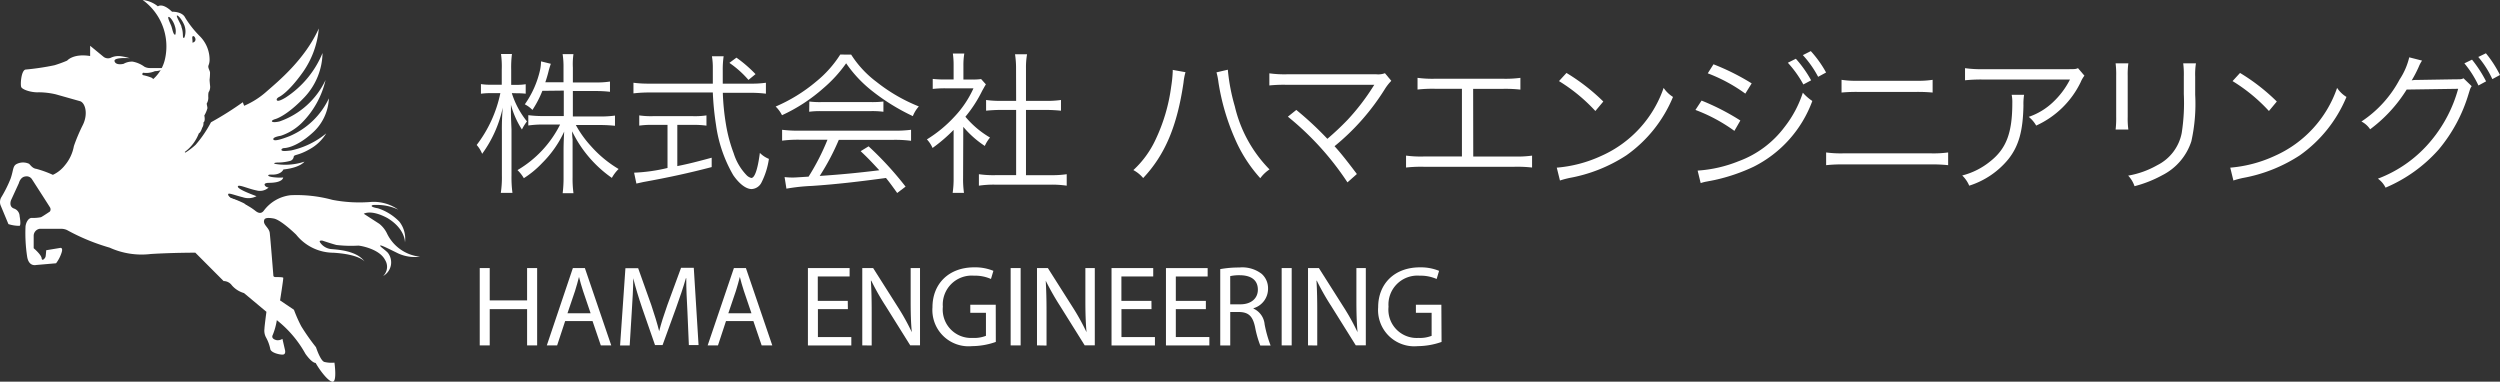
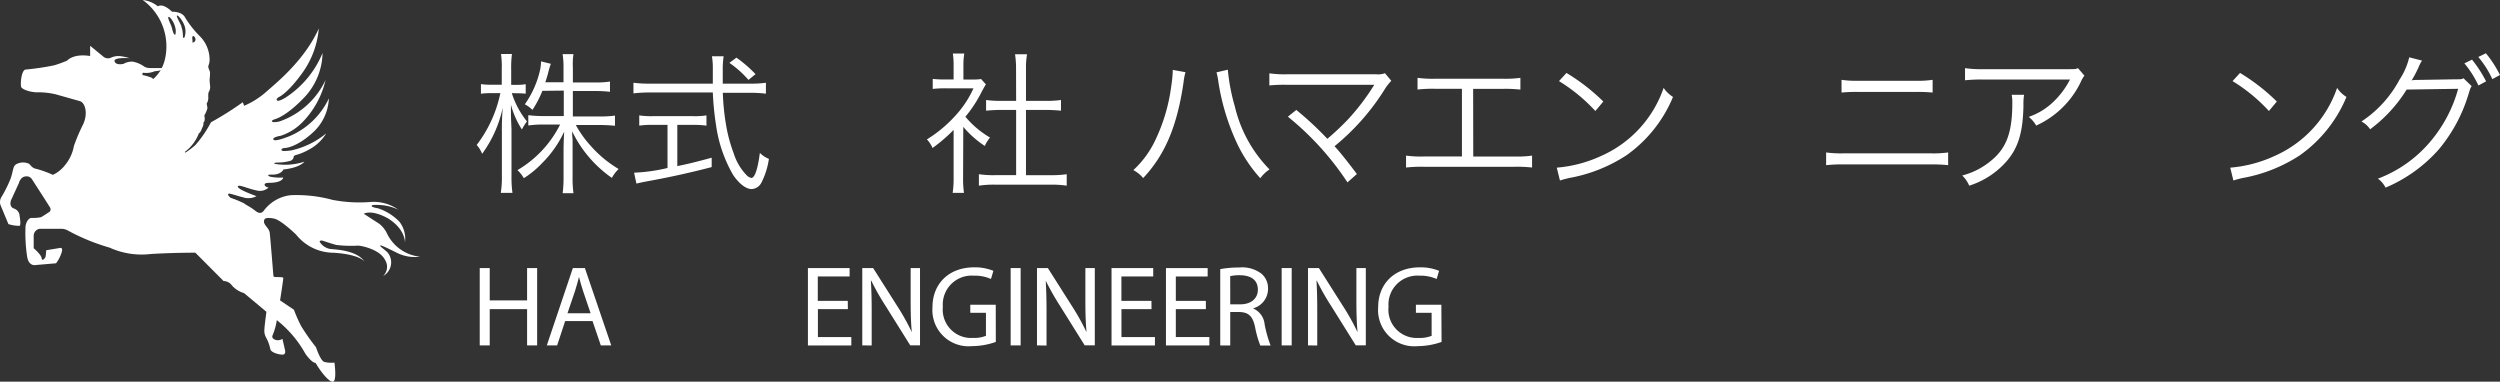
<svg xmlns="http://www.w3.org/2000/svg" width="309.285" height="47.216" viewBox="0 0 309.285 47.216">
  <rect x="0" y="0" width="309.285" height="47.216" fill="#333333" stroke="none" />
  <g id="レイヤー_2" data-name="レイヤー 2" transform="translate(0.001 -0.05)">
    <g id="特別処理パーツ" transform="translate(-0.001 0.05)">
      <path id="パス_1" data-name="パス 1" d="M79.237,13.373a10.6,10.6,0,0,0,1.874,3.5,5.606,5.606,0,0,0-.622,1,10.694,10.694,0,0,1-1.362-3.063c0,1.4,0,1.4.071,3.063v5.654a14.655,14.655,0,0,0,.118,2.189H77.874a12.953,12.953,0,0,0,.134-2.189v-5.37a29.98,29.98,0,0,1,.11-3,15.009,15.009,0,0,1-2.551,5.725,3.7,3.7,0,0,0-.677-1.095,15.812,15.812,0,0,0,2.929-6.41H76.74a8.441,8.441,0,0,0-1.323.071V12.255a7.827,7.827,0,0,0,1.323.079h1.252V10.475A11.7,11.7,0,0,0,77.9,8.53h1.354a12.929,12.929,0,0,0-.094,1.945v1.874h.63a6.63,6.63,0,0,0,1.165-.079v1.173a10.82,10.82,0,0,0-1.165-.055Zm3.78-.283a12.874,12.874,0,0,1-1.228,2.362,3.606,3.606,0,0,0-.945-.693,11.812,11.812,0,0,0,1.89-4.26,5.37,5.37,0,0,0,.118-1.055l1.213.3a9.159,9.159,0,0,0-.307,1.024c-.11.433-.244.882-.378,1.26h2.252v-1.8a10.063,10.063,0,0,0-.11-1.677h1.339a8.968,8.968,0,0,0-.071,1.662V12.05h2.756a10.465,10.465,0,0,0,1.835-.11v1.268a15.253,15.253,0,0,0-1.835-.094H86.788v3.15h3.378A13.387,13.387,0,0,0,92,16.152v1.26c-.583-.055-1.173-.094-1.85-.094H87.158a13.158,13.158,0,0,0,1.866,2.606,14.269,14.269,0,0,0,3.425,2.835,4.725,4.725,0,0,0-.835,1.1A14.961,14.961,0,0,1,86.7,18.1a7.772,7.772,0,0,0,.055,1v4.67a13.324,13.324,0,0,0,.11,1.984H85.528a15.332,15.332,0,0,0,.11-2V20.4c0-.173,0-.929.079-2.268a13.387,13.387,0,0,1-2.709,3.874,11.811,11.811,0,0,1-2.284,1.89,4.59,4.59,0,0,0-.787-1,13.576,13.576,0,0,0,5.276-5.638H83.166a12.788,12.788,0,0,0-1.89.118V16.1a13.945,13.945,0,0,0,1.89.11h2.5v-3.15Z" transform="translate(-15.918 -1.852)" fill="#fff" />
      <path id="パス_2" data-name="パス 2" d="M114.072,12.276a12.158,12.158,0,0,0,1.835-.11V13.52a14.843,14.843,0,0,0-1.945-.11h-3.386a29.205,29.205,0,0,0,.394,3.937,18.529,18.529,0,0,0,.953,3.551,6.8,6.8,0,0,0,1.575,2.685,1.221,1.221,0,0,0,.606.362c.409,0,.787-1.024,1.055-3.1a3.339,3.339,0,0,0,1.118.74,9.362,9.362,0,0,1-.929,2.945,1.433,1.433,0,0,1-1.213.787c-.693,0-1.528-.646-2.268-1.717a16.938,16.938,0,0,1-2.134-6.221,35.235,35.235,0,0,1-.394-4.008h-7.874a16.221,16.221,0,0,0-1.945.11V12.166a14.261,14.261,0,0,0,1.945.11h7.874V10.37a8.465,8.465,0,0,0-.11-1.48h1.449a11.025,11.025,0,0,0-.11,1.764v1.622Zm-12.135,5.1a11.363,11.363,0,0,0-1.7.094V16.205a9.874,9.874,0,0,0,1.725.094h4.89a9.733,9.733,0,0,0,1.7-.094v1.268a11.024,11.024,0,0,0-1.677-.094h-1.929v5.1c1.394-.283,2.213-.488,4.252-1.039V22.6c-2.8.732-5.331,1.284-8.465,1.85l-.85.189L99.6,23.292a21.119,21.119,0,0,0,4.134-.583V17.379Zm11.812-5.559a12.253,12.253,0,0,0-2.362-2.11l.874-.646a16.355,16.355,0,0,1,2.362,2.039Z" transform="translate(-21.153 -1.929)" fill="#fff" />
-       <path id="パス_3" data-name="パス 3" d="M131.2,8.63a12.819,12.819,0,0,0,3.15,3.386,20.773,20.773,0,0,0,5.221,3.024,4.024,4.024,0,0,0-.74,1.2,25.711,25.711,0,0,1-5.252-3.284,15.592,15.592,0,0,1-3-3.252,16.583,16.583,0,0,1-2.835,3.1,20.718,20.718,0,0,1-5.1,3.323,3.874,3.874,0,0,0-.787-1.071,19.985,19.985,0,0,0,5.008-3.087,13.82,13.82,0,0,0,2.984-3.347Zm-6.386,10.528a15.591,15.591,0,0,0-2.158.118V17.93a15.867,15.867,0,0,0,2.158.11h11.638a15.56,15.56,0,0,0,2.158-.11v1.362a15.749,15.749,0,0,0-2.158-.118h-6.78a28.924,28.924,0,0,1-2.362,4.465c2.606-.173,4.575-.362,7.37-.7-1.134-1.228-1.473-1.575-2.307-2.362l.984-.6a40.751,40.751,0,0,1,4.575,4.985l-1.039.787c-.74-1.039-.984-1.362-1.386-1.858-3.362.457-6.213.787-9.166.984a23.419,23.419,0,0,0-3.15.339l-.228-1.433a8.332,8.332,0,0,0,.961.055c.307,0,.307,0,2.008-.11a28.433,28.433,0,0,0,2.339-4.567Zm1.213-4.725a10.237,10.237,0,0,0,1.488.071h6.1a11.906,11.906,0,0,0,1.575-.071V15.7a10.615,10.615,0,0,0-1.575-.079H127.48a9.859,9.859,0,0,0-1.473.079Z" transform="translate(-25.899 -1.874)" fill="#fff" />
      <path id="パス_4" data-name="パス 4" d="M150.1,23.847a11.81,11.81,0,0,0,.11,1.85h-1.4a12.227,12.227,0,0,0,.118-1.866V17.909a20.111,20.111,0,0,1-2.606,2.236,3.669,3.669,0,0,0-.7-1.063,16.024,16.024,0,0,0,3.4-2.8,12.6,12.6,0,0,0,2.362-3.52h-3.528a13.387,13.387,0,0,0-1.512.079V11.6a12.639,12.639,0,0,0,1.473.071h1.11V9.917a9.9,9.9,0,0,0-.094-1.457h1.417a8.582,8.582,0,0,0-.11,1.473v1.74h1.095a6.678,6.678,0,0,0,1.095-.055l.591.661c-.134.2-.244.417-.457.787a16.04,16.04,0,0,1-2.079,3.213,11.5,11.5,0,0,0,3.047,2.575,4.418,4.418,0,0,0-.646,1.039,12.237,12.237,0,0,1-2.662-2.362Zm6.552-13.568a11.261,11.261,0,0,0-.126-1.725h1.488a9.2,9.2,0,0,0-.134,1.725v4.04h2.48a12.93,12.93,0,0,0,1.85-.11v1.323c-.583-.055-1.189-.094-1.85-.094h-2.48v8.071h3a12.6,12.6,0,0,0,2.039-.118v1.417a12.969,12.969,0,0,0-2.039-.126h-6.8a12.6,12.6,0,0,0-2.024.126V23.39a12.6,12.6,0,0,0,2.039.118h2.567V15.437h-1.866c-.646,0-1.268.039-1.851.094V14.208a12.693,12.693,0,0,0,1.851.11h1.866Z" transform="translate(-30.952 -1.838)" fill="#fff" />
      <path id="パス_5" data-name="パス 5" d="M184.509,11.307a7.4,7.4,0,0,0-.244,1.284c-.787,5.386-2.291,8.945-4.992,11.812a4.126,4.126,0,0,0-1.213-.984,11.961,11.961,0,0,0,2.74-3.756,21.883,21.883,0,0,0,1.937-6.559,15.6,15.6,0,0,0,.189-1.78,1.664,1.664,0,0,0,0-.3ZM189.746,11a23.857,23.857,0,0,0,.866,4.536,16.466,16.466,0,0,0,4.292,7.8,4.48,4.48,0,0,0-1.142,1.087,17.67,17.67,0,0,1-3.15-4.914,27.931,27.931,0,0,1-2.024-6.937,8.421,8.421,0,0,0-.244-1.244Z" transform="translate(-37.847 -2.377)" fill="#fff" />
      <path id="パス_6" data-name="パス 6" d="M202.761,16.094a40.851,40.851,0,0,1,3.843,3.575,33.929,33.929,0,0,0,2.512-2.362,27.467,27.467,0,0,0,3.15-4.1,2.193,2.193,0,0,1,.15-.22H201.627a17.005,17.005,0,0,0-2.2.079v-1.5a13.67,13.67,0,0,0,2.213.118h11.024a2.362,2.362,0,0,0,1.063-.134l.787.945a5.914,5.914,0,0,0-.787,1,28.545,28.545,0,0,1-6.237,7.087c.724.787,1.5,1.764,2.764,3.441l-1.165,1.032a35.53,35.53,0,0,0-7.37-8.126Z" transform="translate(-42.39 -2.494)" fill="#fff" />
      <path id="パス_7" data-name="パス 7" d="M229.215,22.013h5.063a13.67,13.67,0,0,0,2.213-.11v1.473a16.733,16.733,0,0,0-2.189-.094H223.073a16.686,16.686,0,0,0-2.173.094V21.9a13.512,13.512,0,0,0,2.189.11h4.725V13.634h-3.292a16.725,16.725,0,0,0-2.2.094V12.28a13.843,13.843,0,0,0,2.213.11h8.3a13.843,13.843,0,0,0,2.213-.11v1.457a16.725,16.725,0,0,0-2.2-.094h-3.646Z" transform="translate(-46.953 -2.65)" fill="#fff" />
      <path id="パス_8" data-name="パス 8" d="M244.58,23.227a16.253,16.253,0,0,0,5.512-1.457,14.261,14.261,0,0,0,7.709-8.41,3.882,3.882,0,0,0,1.158,1.118,16.575,16.575,0,0,1-5.764,7.221,19.1,19.1,0,0,1-7.087,2.811c-.5.118-.661.157-1.134.307Zm1.2-11.717a24.725,24.725,0,0,1,4.559,3.536l-.984,1.173a21.033,21.033,0,0,0-4.5-3.7Z" transform="translate(-51.986 -2.486)" fill="#fff" />
-       <path id="パス_9" data-name="パス 9" d="M267.126,14.2a29.132,29.132,0,0,1,4.8,2.465l-.74,1.284a20.317,20.317,0,0,0-4.819-2.591Zm-.488,8.662a16.332,16.332,0,0,0,5.079-1.165,12.442,12.442,0,0,0,5.67-4.221,13.725,13.725,0,0,0,2.268-4.252,5.852,5.852,0,0,0,1.173,1.024,14.8,14.8,0,0,1-7.276,8.142,22.48,22.48,0,0,1-4.78,1.63l-1.024.2a4.874,4.874,0,0,0-.732.189ZM268.6,9.71a28.487,28.487,0,0,1,4.725,2.362l-.787,1.268a19.859,19.859,0,0,0-4.646-2.512Zm10.19-.685a14.325,14.325,0,0,1,1.89,2.669l-.961.512A13.561,13.561,0,0,0,277.8,9.521Zm1.85-.945a13.6,13.6,0,0,1,1.89,2.646l-.984.535a12.6,12.6,0,0,0-1.89-2.685Z" transform="translate(-56.618 -1.757)" fill="#fff" />
      <path id="パス_10" data-name="パス 10" d="M286.9,21.575a13.457,13.457,0,0,0,2.189.11h10.717a13.458,13.458,0,0,0,2.189-.11V23.15a17.8,17.8,0,0,0-2.173-.094H289.073a17.882,17.882,0,0,0-2.173.094Zm1.906-8.985a11.686,11.686,0,0,0,2.024.118h7.221a11.812,11.812,0,0,0,2.024-.118v1.575a19.2,19.2,0,0,0-2.008-.079h-7.26a19.025,19.025,0,0,0-2,.079Z" transform="translate(-60.982 -2.715)" fill="#fff" />
      <path id="パス_11" data-name="パス 11" d="M315.934,14.054a7.293,7.293,0,0,0-.079,1.323c-.055,3.15-.583,5.032-1.874,6.654a10.237,10.237,0,0,1-4.835,3.268,3.788,3.788,0,0,0-.866-1.26,8.977,8.977,0,0,0,3.457-1.74c2-1.575,2.74-3.536,2.74-7.221a4.608,4.608,0,0,0-.079-1.024Zm7.465-2.362a3.32,3.32,0,0,0-.457.787,11.284,11.284,0,0,1-5.512,5.386,3.725,3.725,0,0,0-.921-1.079,8.166,8.166,0,0,0,2.984-1.8,10.117,10.117,0,0,0,2.118-2.819H310.855a19.245,19.245,0,0,0-2.228.094v-1.5a14.039,14.039,0,0,0,2.252.126h10.15c1.268,0,1.268,0,1.575-.126Z" transform="translate(-65.526 -2.329)" fill="#fff" />
-       <path id="パス_12" data-name="パス 12" d="M333.955,10a10.456,10.456,0,0,0-.079,1.575v5.04a10.047,10.047,0,0,0,.079,1.575H332.38a11.814,11.814,0,0,0,.071-1.575v-5.04A11.553,11.553,0,0,0,332.38,10Zm8.363,0a8.86,8.86,0,0,0-.094,1.646v2.228a21.341,21.341,0,0,1-.472,5.764,7.166,7.166,0,0,1-3.591,4.2,14.875,14.875,0,0,1-3.441,1.362,3.528,3.528,0,0,0-.787-1.307,11.1,11.1,0,0,0,3.6-1.291,5.654,5.654,0,0,0,3.024-3.984,23.974,23.974,0,0,0,.26-4.827V11.622A10.9,10.9,0,0,0,340.743,10Z" transform="translate(-70.649 -2.165)" fill="#fff" />
      <path id="パス_13" data-name="パス 13" d="M350.39,23.227A16.245,16.245,0,0,0,355.9,21.77a14.261,14.261,0,0,0,7.709-8.41,3.709,3.709,0,0,0,1.158,1.118A16.631,16.631,0,0,1,359,21.7a19.1,19.1,0,0,1-7.087,2.811,11.306,11.306,0,0,0-1.134.307ZM351.6,11.51a24.411,24.411,0,0,1,4.551,3.536l-.976,1.173a20.883,20.883,0,0,0-4.5-3.7Z" transform="translate(-74.477 -2.486)" fill="#fff" />
      <path id="パス_14" data-name="パス 14" d="M378.5,9.326a4.12,4.12,0,0,0-.417.787,14.672,14.672,0,0,1-.866,1.661,2.93,2.93,0,0,1,.677-.055l4.764-.079c.661,0,.717,0,.969-.126l1.016.976c-.165.228-.165.252-.378.929a19.262,19.262,0,0,1-3.7,6.9,18.276,18.276,0,0,1-6.583,4.725,2.913,2.913,0,0,0-.945-1.11,15.749,15.749,0,0,0,6.678-4.819,17.04,17.04,0,0,0,3.252-6.3l-6.37.094a17.835,17.835,0,0,1-4.52,4.914A2.866,2.866,0,0,0,371,16.861a14.174,14.174,0,0,0,4.725-5.2,8.511,8.511,0,0,0,1.189-2.74Zm6.181-.118a15.543,15.543,0,0,1,1.74,2.685l-.945.512a12.535,12.535,0,0,0-1.74-2.74ZM386.4,8.42a14.282,14.282,0,0,1,1.74,2.685l-.945.512a11.811,11.811,0,0,0-1.74-2.74Z" transform="translate(-78.858 -1.829)" fill="#fff" />
      <path id="パス_15" data-name="パス 15" d="M76.606,42.17v4h4.622v-4h1.244v9.56H81.229V47.249H76.606V51.73H75.37V42.17Z" transform="translate(-16.02 -9.003)" fill="#fff" />
      <path id="パス_16" data-name="パス 16" d="M88.178,48.722l-.992,3.008H85.91l3.221-9.56h1.488l3.26,9.56H92.588l-1.024-3.008Zm3.15-.961L90.391,45c-.213-.622-.354-1.189-.5-1.74h0c-.15.567-.3,1.15-.488,1.732l-.937,2.764Z" transform="translate(-18.26 -9.003)" fill="#fff" />
-       <path id="パス_17" data-name="パス 17" d="M105.751,47.54c-.071-1.331-.157-2.937-.142-4.126h-.047c-.323,1.118-.724,2.307-1.2,3.63l-1.685,4.638h-.937L100.16,47.13c-.457-1.347-.835-2.583-1.11-3.717h0c0,1.189-.1,2.8-.189,4.221l-.252,4.1H97.42l.661-9.56h1.575l1.63,4.575c.394,1.181.724,2.228.969,3.221h0c.244-.969.583-2.016,1.008-3.221l1.7-4.622h1.575l.591,9.56h-1.2Z" transform="translate(-20.707 -8.994)" fill="#fff" />
-       <path id="パス_18" data-name="パス 18" d="M113.448,48.722l-.992,3.008H111.18l3.244-9.56h1.488l3.26,9.56h-1.315l-1.024-3.008Zm3.15-.961L115.661,45c-.213-.622-.354-1.189-.5-1.74h0c-.15.567-.3,1.15-.488,1.732l-.937,2.764Z" transform="translate(-23.631 -9.003)" fill="#fff" />
      <path id="パス_19" data-name="パス 19" d="M131.875,47.249h-3.709V50.7H132.3v1.039h-5.37V42.17h5.158v1.039h-3.937v3.016h3.709Z" transform="translate(-26.979 -9.003)" fill="#fff" />
      <path id="パス_20" data-name="パス 20" d="M135.47,51.73V42.17h1.347L139.88,47a27.564,27.564,0,0,1,1.717,3.1h0c-.118-1.276-.142-2.441-.142-3.937v-4h1.158v9.56H141.4l-3.032-4.851a29.821,29.821,0,0,1-1.787-3.15h-.047c.071,1.2.1,2.362.1,3.937v4.087Z" transform="translate(-28.794 -9.003)" fill="#fff" />
      <path id="パス_21" data-name="パス 21" d="M154.331,51.278a8.961,8.961,0,0,1-2.929.52,4.481,4.481,0,0,1-4.906-4.819c0-2.851,1.969-4.929,5.174-4.929a5.945,5.945,0,0,1,2.362.433l-.3,1.008a4.882,4.882,0,0,0-2.11-.409,3.575,3.575,0,0,0-3.843,3.843,3.506,3.506,0,0,0,3.685,3.858,4,4,0,0,0,1.646-.26V47.672h-1.937V46.68h3.15Z" transform="translate(-31.135 -8.977)" fill="#fff" />
      <path id="パス_22" data-name="パス 22" d="M160.016,42.17v9.56H158.78V42.17Z" transform="translate(-33.749 -9.003)" fill="#fff" />
      <path id="パス_23" data-name="パス 23" d="M162.92,51.73V42.17h1.347L167.33,47a27.557,27.557,0,0,1,1.717,3.1h0c-.11-1.276-.142-2.441-.142-3.937v-4h1.165v9.56h-1.252l-3.032-4.851A32.834,32.834,0,0,1,164,43.729h0c.071,1.2.1,2.362.1,3.937v4.087Z" transform="translate(-34.629 -9.003)" fill="#fff" />
      <path id="パス_24" data-name="パス 24" d="M179.575,47.249h-3.717V50.7H180v1.039h-5.37V42.17h5.158v1.039h-3.937v3.016h3.717Z" transform="translate(-37.118 -9.003)" fill="#fff" />
      <path id="パス_25" data-name="パス 25" d="M188.117,47.249H184.4V50.7h4.15v1.039h-5.37V42.17h5.158v1.039H184.4v3.016h3.717Z" transform="translate(-38.935 -9.003)" fill="#fff" />
      <path id="パス_26" data-name="パス 26" d="M191.71,42.272a13.016,13.016,0,0,1,2.362-.2,3.937,3.937,0,0,1,2.764.787,2.362,2.362,0,0,1,.787,1.819,2.5,2.5,0,0,1-1.8,2.433v.047A2.362,2.362,0,0,1,197.2,49.1a14.908,14.908,0,0,0,.74,2.622h-1.276a12.6,12.6,0,0,1-.646-2.284c-.283-1.323-.787-1.819-1.913-1.858h-1.158v4.142H191.71Zm1.236,4.355h1.26c1.315,0,2.158-.724,2.158-1.811,0-1.236-.9-1.772-2.2-1.787a5.2,5.2,0,0,0-1.221.11Z" transform="translate(-40.749 -8.979)" fill="#fff" />
      <path id="パス_27" data-name="パス 27" d="M202.6,42.17v9.56H201.36V42.17Z" transform="translate(-42.8 -9.003)" fill="#fff" />
      <path id="パス_28" data-name="パス 28" d="M205.5,51.73V42.17h1.347L209.91,47a27.56,27.56,0,0,1,1.717,3.1h0c-.11-1.276-.142-2.441-.142-3.937v-4h1.165v9.56h-1.244l-3.032-4.851a29.824,29.824,0,0,1-1.787-3.15h-.039c.071,1.2.094,2.362.094,3.937v4.087Z" transform="translate(-43.68 -9.003)" fill="#fff" />
      <path id="パス_29" data-name="パス 29" d="M224.359,51.279a9.016,9.016,0,0,1-2.937.52,4.481,4.481,0,0,1-4.906-4.819c0-2.851,1.969-4.929,5.174-4.929a5.992,5.992,0,0,1,2.362.433l-.3,1.008a4.937,4.937,0,0,0-2.11-.409,3.575,3.575,0,0,0-3.843,3.843,3.5,3.5,0,0,0,3.685,3.858,4.024,4.024,0,0,0,1.646-.26V47.672h-1.945V46.68h3.15Z" transform="translate(-46.018 -8.977)" fill="#fff" />
      <path id="パス_30" data-name="パス 30" d="M34.286,25.209a11.614,11.614,0,0,0-1.717-.685c-.2-.228-5.7-5.614-5.622-5.677a5.1,5.1,0,0,0,1.74-2.3c.244-.11.409-.685.409-.685a.961.961,0,0,0,.157-.661c.276-.165.11-.858.11-.858a3.662,3.662,0,0,0,.386-.906c0-.22-.142-.583-.055-.638a1.347,1.347,0,0,0,.157-.787c0-.276,0-.551.11-.661a1.241,1.241,0,0,0,.11-.74c-.024-.244-.055-.583-.055-.693a8.017,8.017,0,0,0,.055-.866c0-.276-.3-.606-.189-.913a1.8,1.8,0,0,0,.134-.724,4.118,4.118,0,0,0-1.181-2.858A12.418,12.418,0,0,1,27,2.239c-.37-.787-1.63-.74-1.63-.74C24.152.341,23.624.837,23.624.837A3.583,3.583,0,0,0,21.742.05a7.087,7.087,0,0,1,2.772,7.237,4.672,4.672,0,0,1-3.465,3.591l-.921,9.607a23.4,23.4,0,0,0-.9,4.047c0,.992,2.039,2.362,3.8,3.937s4.4.937,7.662.575a4.457,4.457,0,0,0,4.024-3.276C34.743,25.5,34.64,25.477,34.286,25.209Zm-6.3-20.694c.189,0,.268.3.268.3a.386.386,0,0,1-.378.5c.1-.173-.11-.756.079-.78Zm-2.173-.2c-.276.2-.409-.74-.543-1.071s-.488-1.047-.331-1.1.63.551.787,1.158a1.8,1.8,0,0,1,.055,1.032Zm.732-.992c-.2-.472-.677-1.268-.567-1.347s.622.465.921,1.213a2.181,2.181,0,0,1,0,1.512c-.331.213-.031-.5-.386-1.362Z" transform="translate(-4.087 -0.05)" fill="#fff" />
      <path id="パス_31" data-name="パス 31" d="M11.15,7.932V6.664L12.835,8.05a.906.906,0,0,0,.843.11,2.2,2.2,0,0,1,1.284-.2,7.15,7.15,0,0,1,1.087.244S14,8.05,14.174,8.593s1.11.307,1.11.307A2.11,2.11,0,0,1,16.4,8.625a3.551,3.551,0,0,1,1.465.63,1.441,1.441,0,0,0,.709.165h1.819a2.189,2.189,0,0,1-1.228.386A2.732,2.732,0,0,1,17.7,10s-.213.189,0,.3a5.78,5.78,0,0,1,1.087.331,7.449,7.449,0,0,1,1.032,1.024,2.362,2.362,0,0,0,1.63.661,11.1,11.1,0,0,0,1.662,0s-.331.693-1.984.717a3.725,3.725,0,0,0,2.638.087,3.047,3.047,0,0,1-1.929.937,3.229,3.229,0,0,1-2.039-.717,3.15,3.15,0,0,0-1.906-.551,20.142,20.142,0,0,1,1.984,1.181,3.032,3.032,0,0,0,2.2.551c.433-.079.921-.276,1.221-.055a3.15,3.15,0,0,0-1.252.354,3.386,3.386,0,0,1-2.906-.331s1.032,1.079,1.9,1.079,2.717-.441,3.512.63a3.441,3.441,0,0,0-2.362,0,2.6,2.6,0,0,1,.976.52c.244.307.3.386.465.417s.567-.055.646.465c0,0-.457-.134-.488.165a.567.567,0,0,1-.866.386s-.465-.165-.6-.079-.433-.276-.433-.276l-.787-.276a.709.709,0,0,0,.268.606.535.535,0,0,1,.244.606,3.315,3.315,0,0,1-.055.575c-.047.11-.378.165-.677.252s-.244.685-.244.685l-.165.2-.268-.165-.22.331-.213-.252-.276.307-.157-.2-.331.276L18.8,20.61l-.331.276-.055-.276L18,21l-.157-.331L17.568,21l-.244-.346-.3.441L16.78,20.9l-.276.409a14.174,14.174,0,0,0,3.26-.22A8.709,8.709,0,0,0,24.2,18.917a14.7,14.7,0,0,0,1.9-2.788,39.577,39.577,0,0,0,3.937-2.48l.165.441a10.158,10.158,0,0,0,2.772-1.764c1.41-1.236,4.725-3.937,6.465-7.8a11.024,11.024,0,0,1-1.984,5.425c-1.874,2.622-2.961,3.063-2.961,3.063s-.354.189-.244.386.63-.055,1.087-.331A11.971,11.971,0,0,0,39.9,7.562,8.182,8.182,0,0,1,37.695,13C35.388,15.444,34,15.751,34,15.751s-.433.134-.354.276.6.079.929,0a9.859,9.859,0,0,0,5.7-5.126,10.968,10.968,0,0,1-2.961,5.323A6.67,6.67,0,0,1,34.734,17.8s-1,.142-.921.441,1.142-.055,2.039-.409a9.449,9.449,0,0,0,4.835-4.662,6.055,6.055,0,0,1-2.063,4.3c-2.118,1.906-3.5,1.85-3.5,1.85s-.354.055-.3.244.646.11,1.165.055a10.237,10.237,0,0,0,4.37-2.118,5.512,5.512,0,0,1-2.039,1.953c-1.441.827-1.929.638-1.984.937a.606.606,0,0,1-.488.528,5.827,5.827,0,0,1-1.354.189c-.6,0-.654.11-.488.165A7.5,7.5,0,0,0,37.663,21s-.512.748-2.606.969c0,0-.268.717-1.575.63-.378,0-.488.2.189.307a6.457,6.457,0,0,0,1.362.055s0,.661-1.8.661c0,0-.6,0-.488.276s.488.3.488.3a1.575,1.575,0,0,1-1.5.362c-1.032-.2-2.228-.787-2.307-.5s1.252.827,2.307,1.213a2.158,2.158,0,0,1-1.685.134c-1.087-.276-1.764-.575-1.819-.386s.244.472.543.583a5.425,5.425,0,0,1,1.142.559c.1.142.157.307-.087.331a2.851,2.851,0,0,1-1.441-.134,6.583,6.583,0,0,1-1.354-.787,6.04,6.04,0,0,0,.9,1.047c.378.307.512.441.409.528A2.039,2.039,0,0,1,27.009,27c-.488-.244-1.221-.661-1.221-.661a13.166,13.166,0,0,1,1.087,1.189c.276.386.331.661.189.787s-.543,0-.787-.134S25.6,27.8,25.6,27.8s.646,1.016.591,1.15-.843,0-1.165-.465-.543-.787-.543-.787a7.087,7.087,0,0,0,.22.858c.157.52,0,.63-.276.575a4.725,4.725,0,0,1-1.5-.961s.465,1.039.142,1.181-1.142-.787-1.362-1.181c0,0,.52,1.039.354,1.2s-.654,0-.843-.3a.583.583,0,0,1-.567-.055.559.559,0,0,1-.709-.11,5.977,5.977,0,0,1-.89-1.173,4.1,4.1,0,0,0-2.417-1.929A6.874,6.874,0,0,1,18.4,27.484a8.52,8.52,0,0,0,1.772,2.039c.189,0,.488-.252.677-.087a1.772,1.772,0,0,0,1.087.441.5.5,0,0,0,.449-.283,1.181,1.181,0,0,0,.9.2c.449-.126.362-.7.362-.7s.787.575,1.221.409a.331.331,0,0,0,.2-.5s.74.583,1.268.37.079-.787.079-.787.937.449,1.221.079-.079-1.032-.079-1.032.976.165,1.221-.126a6.166,6.166,0,0,0,.449-.622s1.268.213,1.221-.535a7.087,7.087,0,0,1,1.1.7c.449.378.787.378,1.063.047a4.811,4.811,0,0,1,3.339-1.945,16.8,16.8,0,0,1,5.174.575,17.623,17.623,0,0,0,4.851.252,5.3,5.3,0,0,1,3.3.961,6.118,6.118,0,0,0-2.764-.583s-.535-.039-.535.126.787.291.787.291a6.489,6.489,0,0,1,2.646,1.654A3.433,3.433,0,0,1,50.1,31s.079-1.654-2.158-3.016c-2.079-1.118-2.937-.535-2.937-.535l1.913,1.236a3.4,3.4,0,0,1,.937,1.158,5.1,5.1,0,0,0,4.11,2.914,4.914,4.914,0,0,1-2.732-.417c-1.347-.661-2.158-1.071-2.2-.953s.528.457.937.874a1.929,1.929,0,0,1-.575,2.89,1.575,1.575,0,0,0,.244-1.984c-.646-1.284-2.764-1.732-3.3-1.78a15.623,15.623,0,0,1-2.732-.079c-.732-.2-1.709-.535-1.709-.535s-.528-.087-.283.244a1.874,1.874,0,0,0,1.26.787c.614.079,3.221.118,4.244,1.575,0,0-.575-.906-3.874-1.11a5.937,5.937,0,0,1-4.607-2.236S34.773,28.2,33.86,28.035s-1.142,0-1.181.213c-.165.575.614.906.693,1.575s.449,5.292.449,5.292,0,.165.283.165.9,0,.937.087-.394,2.8-.394,2.8l1.717,1.158a17.08,17.08,0,0,0,.9,2.032,26.111,26.111,0,0,0,1.827,2.6s.535,1.654,1.024,1.819a3.717,3.717,0,0,0,1.26.087s.331,2.315-.2,2.362S39.5,46.729,39.049,45.9c0,0-.4.079-1.26-1.118a13.8,13.8,0,0,0-3.543-4.173,8.008,8.008,0,0,1-.5,1.819c-.283.535.5.661.5.661a1.071,1.071,0,0,0,.693-.165l.323,1.4s.126.5-.244.543-1.465-.213-1.575-.661a4.929,4.929,0,0,0-.528-1.449,1.756,1.756,0,0,1-.2-1.071c0-.291.244-2.11.244-2.11l-2.772-2.315a3.15,3.15,0,0,1-1.5-.953,1.268,1.268,0,0,0-1.024-.535l-3.5-3.512s-2.929,0-5.512.165a9.583,9.583,0,0,1-5.087-.787,25.631,25.631,0,0,1-5.3-2.189,1.819,1.819,0,0,0-.78-.142H4.906a.882.882,0,0,0-.74.827v1.575s.937.787.984,1.236.449,0,.488-.2.079-.787.079-.787l1.709-.283s.449-.126.165.661a4.488,4.488,0,0,1-.654,1.236l-2.48.213s-.9.244-1.1-1.039a19.324,19.324,0,0,1-.2-3.756c.079-.535.362-.992.732-1.032a4.882,4.882,0,0,0,1.181-.087c.244-.118,1.1-.7,1.1-.7a.465.465,0,0,0,0-.535c-.2-.331-2.2-3.433-2.2-3.433a.787.787,0,0,0-.85-.37c-.614.079-.787.827-.787.827l-.969,2.11s-.323.787.37,1.032a1.016,1.016,0,0,1,.693.937s.2,1.071,0,1.2a4.418,4.418,0,0,1-1.386-.213L.055,26.358a1.181,1.181,0,0,1,.079-.906A15.419,15.419,0,0,0,1.315,23.09c.37-1.071.244-1.575.787-1.819a1.756,1.756,0,0,1,1.5,0c.2.2.449.575.9.622a13.229,13.229,0,0,1,2.039.74,4.071,4.071,0,0,0,1.5-1.2,5.087,5.087,0,0,0,1.1-2.362,21.994,21.994,0,0,1,1.1-2.6c.646-1.284.362-2.646-.291-2.937L6.9,12.672A9.449,9.449,0,0,0,4.78,12.42c-.9.047-2.039-.331-2.158-.661s0-2.024.528-2.15a31.342,31.342,0,0,0,3.583-.535A15.277,15.277,0,0,0,8.307,8.5S9.048,7.593,11.15,7.932Z" transform="translate(0.001 -1.002)" fill="#fff" />
    </g>
  </g>
</svg>